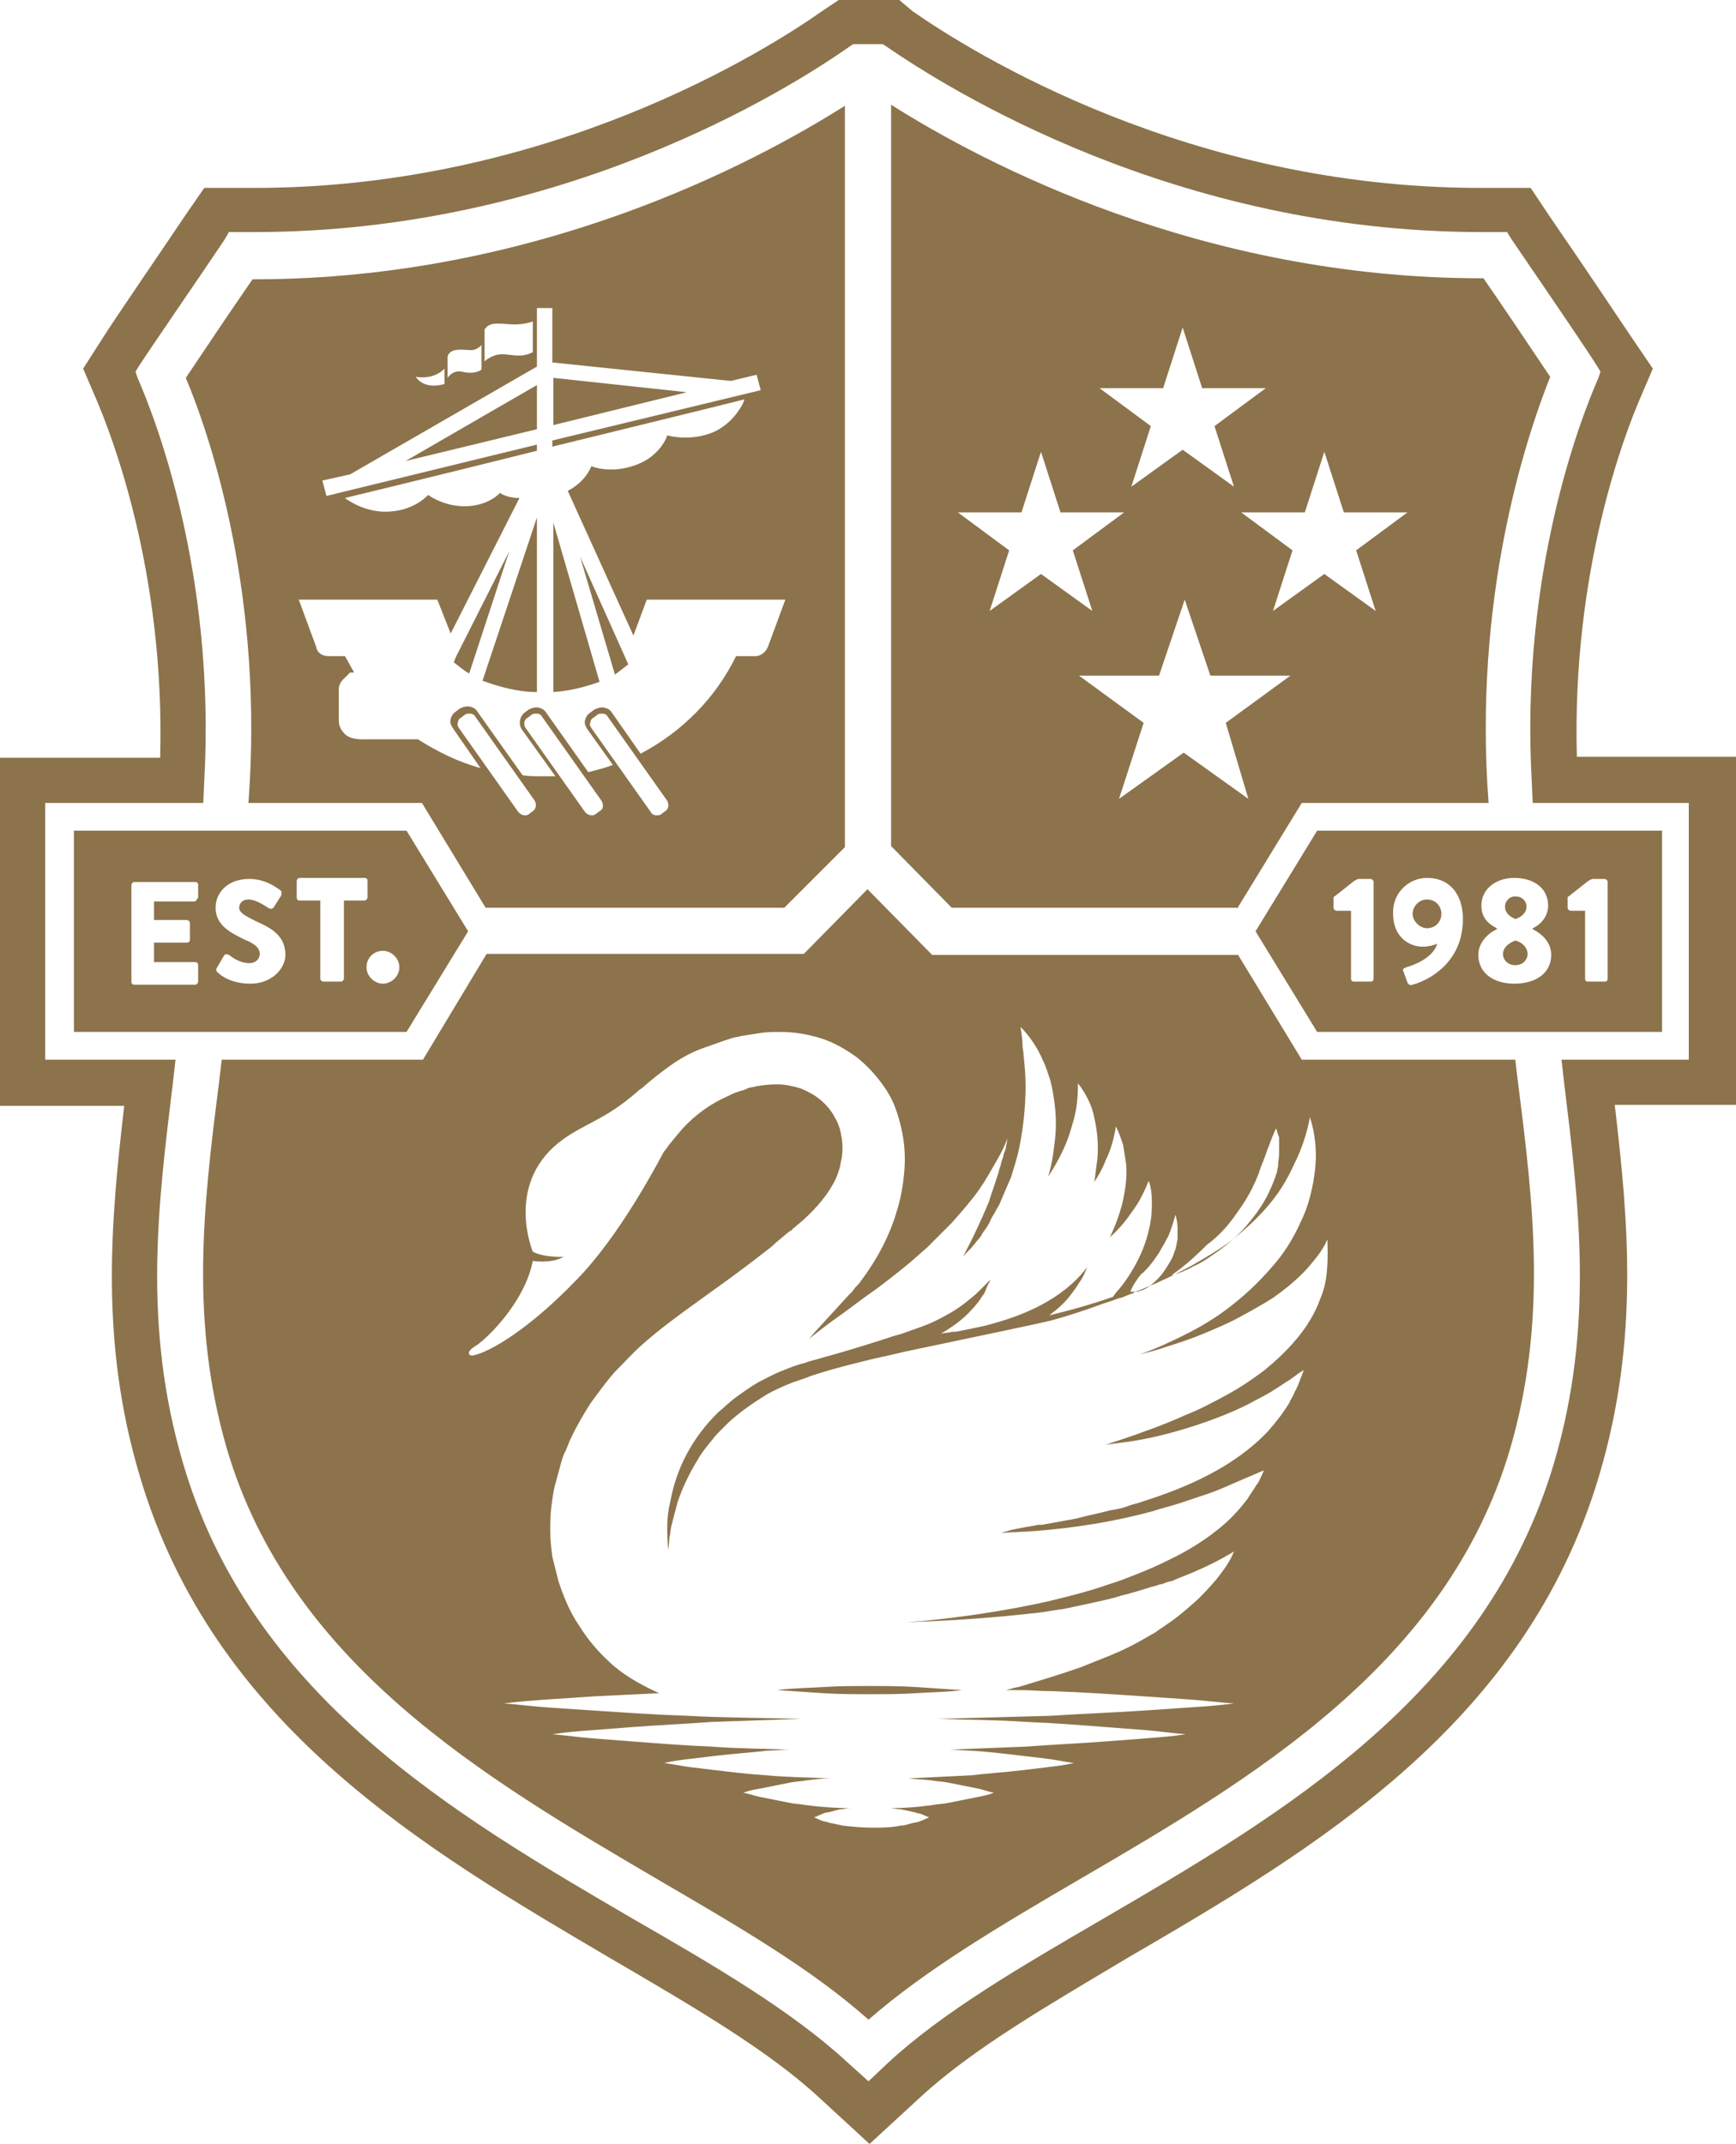
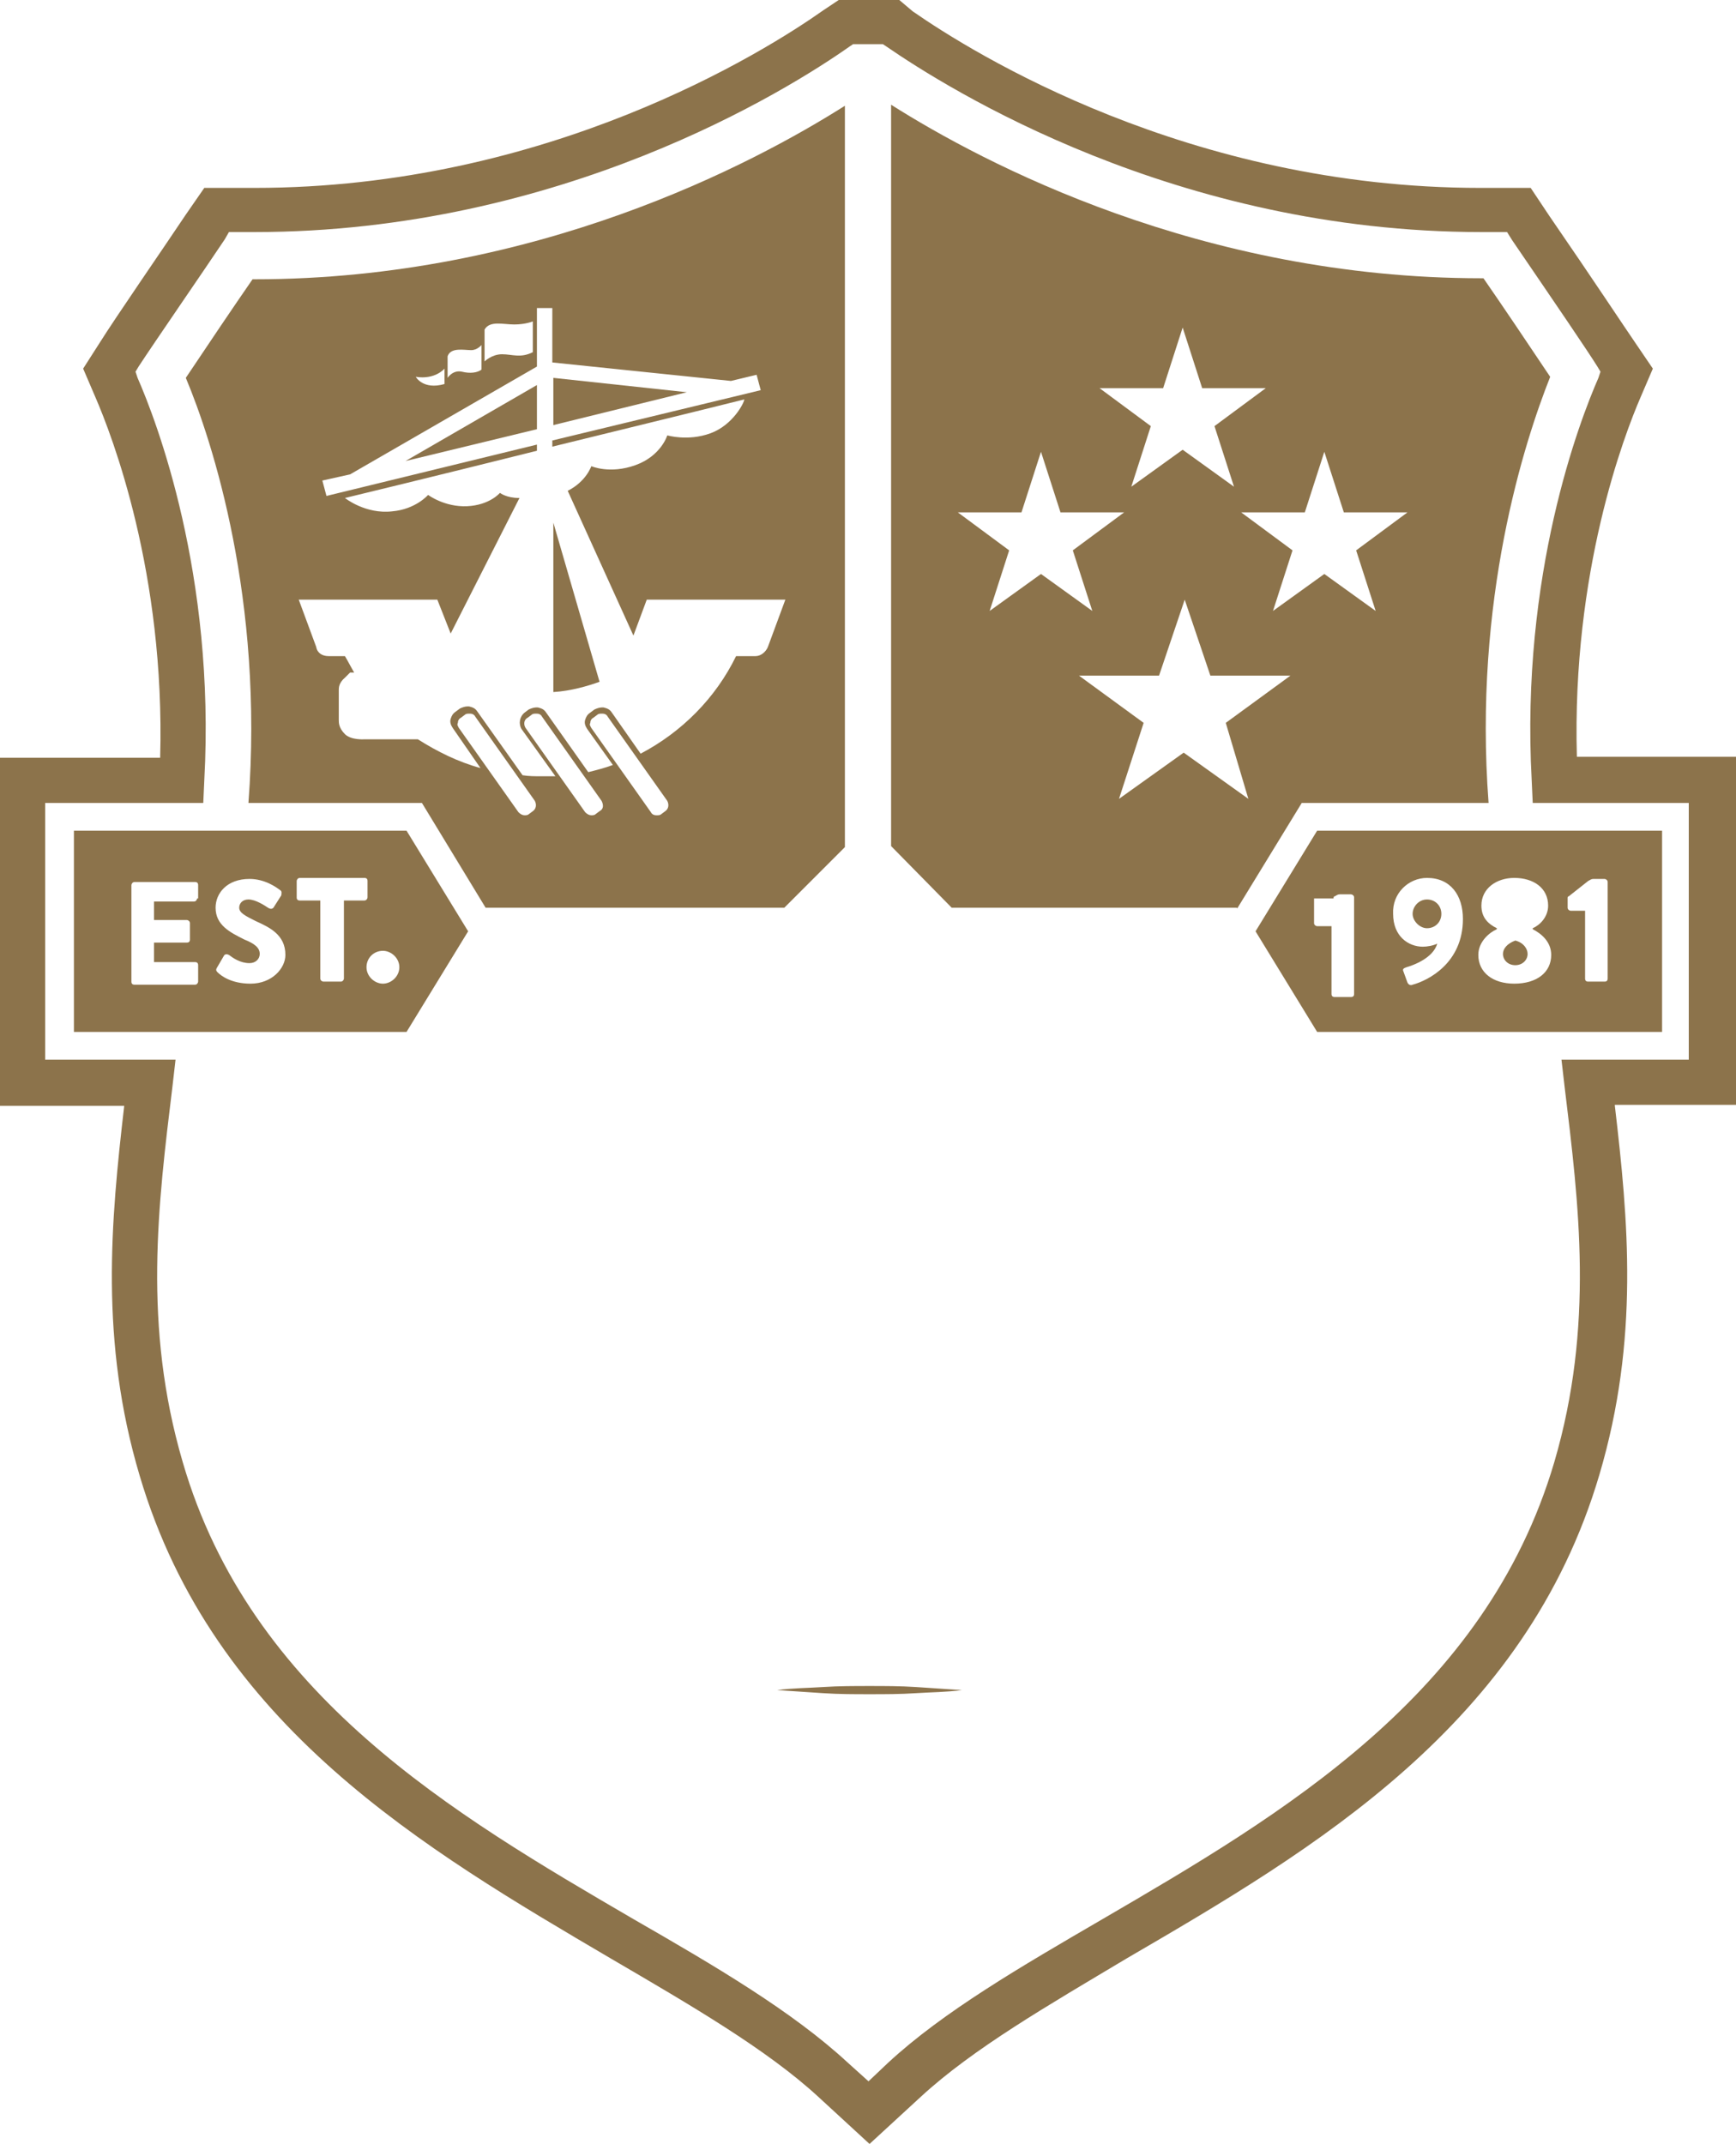
<svg xmlns="http://www.w3.org/2000/svg" version="1.1" id="Layer_1" x="0px" y="0px" viewBox="0 0 169.1 208.8" style="enable-background:new 0 0 169.1 208.8;" xml:space="preserve">
  <style type="text/css">
	.st0{fill:#8C734B;}
</style>
  <g>
    <polygon class="st0" points="53.9,36.8 53.9,41.4 66.9,38.2  " />
-     <path class="st0" d="M61.2,64.7l-4.7-10.5l3.4,11.5C60.3,65.4,60.7,65.1,61.2,64.7z" />
    <path class="st0" d="M53.9,50.9v16.5c1.7-0.1,3.4-0.6,4.5-1L53.9,50.9z" />
    <path class="st0" d="M120.5,88.5l6.3-10.3H145c-1.5-19.8,3.5-35.2,6-41.5c-1.8-2.7-4.9-7.3-6.5-9.6h-0.2   c-27.3,0-48.5-11.2-57.5-16.9v72.2l5.9,6h27.8V88.5z M121.6,77.8l-6.3-4.5l-6.3,4.5l2.4-7.4l-6.3-4.6h7.8l2.5-7.4l2.5,7.4h7.8   l-6.3,4.6L121.6,77.8z M129,44l1.9,5.9h6.2l-5,3.7l1.9,5.9l-5-3.6l-5,3.6l1.9-5.9l-5-3.7h6.2L129,44z M113.3,37.8l1.9-5.9l1.9,5.9   h6.2l-5,3.7l1.9,5.9l-5-3.6l-5,3.6l1.9-5.9l-5-3.7H113.3z M99.5,49.9l1.9-5.9l1.9,5.9h6.2l-5,3.7l1.9,5.9l-5-3.6l-5,3.6l1.9-5.9   l-5-3.7H99.5z" />
    <path class="st0" d="M139,90.4c0.8,0,1.4-0.6,1.4-1.4c0-0.8-0.6-1.4-1.4-1.4c-0.8,0-1.4,0.7-1.4,1.4S138.3,90.4,139,90.4z" />
    <path class="st0" d="M80.2,164.3c-1.5,0.1-3,0.1-4.5,0.3c1.5,0.1,3,0.2,4.5,0.3s3,0.1,4.5,0.1s3,0,4.5-0.1s3-0.1,4.5-0.3   c-1.5-0.1-3-0.2-4.5-0.3s-3-0.1-4.5-0.1S81.7,164.2,80.2,164.3z" />
-     <path class="st0" d="M147.6,89.5c0.7-0.2,1.1-0.7,1.1-1.2s-0.4-1-1.1-1c-0.6,0-1,0.5-1,1S146.9,89.2,147.6,89.5z" />
-     <path class="st0" d="M147.6,103.2h-20.8L120.6,93H90.8l-6.3-6.4l-6.2,6.3H47.4l-6.2,10.3H21.6c-0.1,0.8-0.2,1.7-0.3,2.5   c-1.5,11.8-2.8,23,0.8,35.4c6.2,21,25.2,32.1,41.9,41.9c7.7,4.5,15,8.7,20.6,13.7c5.6-4.9,12.9-9.2,20.6-13.7   c16.8-9.8,35.7-20.9,41.9-41.9c3.6-12.4,2.3-23.6,0.8-35.4C147.8,104.9,147.7,104.1,147.6,103.2z M120.5,118.1   c0.9-1.2,1.6-2.5,2.1-3.8l0.1-0.3c0-0.1,0.1-0.2,0.1-0.3c0.1-0.2,0.1-0.3,0.2-0.5c0.1-0.2,0.1-0.3,0.2-0.5c0-0.1,0.1-0.2,0.1-0.3   l0.1-0.3c0.3-0.7,0.5-1.4,0.9-2.2c0.1,0.2,0.1,0.4,0.2,0.6l0.1,0.3c0,0.1,0,0.2,0,0.3c0,0.2,0,0.4,0,0.6c0,0.2,0,0.4,0,0.6   c0,0.4-0.1,0.8-0.1,1.2c0,0.2-0.1,0.4-0.1,0.6c0,0.1-0.1,0.2-0.1,0.3l-0.1,0.3c-0.3,0.8-0.6,1.5-1,2.2s-0.9,1.4-1.4,2   c-1,1.3-2.2,2.3-3.5,3.2c-0.7,0.5-1.3,0.9-2,1.2c-0.7,0.4-1.4,0.7-2.2,0.9c1.3-0.9,2.4-1.9,3.5-3   C118.7,120.4,119.7,119.3,120.5,118.1z M113.3,121.3c0.2-0.3,0.3-0.6,0.5-0.9c0.3-0.7,0.5-1.4,0.7-2.1c0.1,0.4,0.2,0.8,0.2,1.2   s0,0.8,0,1.2c-0.1,0.4-0.1,0.8-0.3,1.2c-0.1,0.4-0.3,0.8-0.5,1.1c-0.4,0.7-0.9,1.4-1.5,1.9c-0.3,0.3-0.6,0.5-1,0.7   c-0.2,0.1-0.4,0.1-0.6,0.2c-0.2,0-0.4,0-0.7,0c0.2-0.5,0.4-0.8,0.6-1.1c0.2-0.3,0.4-0.6,0.7-0.8c0.5-0.5,0.9-1,1.3-1.6   C113,121.9,113.1,121.6,113.3,121.3z M128.6,126.5c-0.5,1.4-1.3,2.7-2.3,3.9s-2.1,2.2-3.2,3.1c-1.2,0.9-2.4,1.7-3.7,2.4   s-2.6,1.4-3.9,1.9c-1.3,0.6-2.6,1.1-4,1.6c-1.3,0.5-2.6,0.9-3.8,1.3c0.8-0.1,1.5-0.2,2.3-0.3c2-0.3,4-0.8,5.9-1.4   c1.9-0.6,3.8-1.3,5.6-2.2c0.9-0.5,1.8-0.9,2.7-1.5c0.5-0.3,0.9-0.6,1.4-0.9l0.7-0.5c0.2-0.2,0.5-0.3,0.7-0.5   c-0.1,0.3-0.2,0.6-0.3,0.8c-0.1,0.3-0.2,0.5-0.3,0.8c-0.1,0.1-0.1,0.3-0.2,0.4c-0.1,0.1-0.1,0.3-0.2,0.4c-0.1,0.3-0.3,0.5-0.4,0.8   c-0.6,1-1.3,1.9-2.1,2.8c-1.6,1.7-3.6,3.1-5.7,4.2c-2.1,1.1-4.2,1.9-6.4,2.6c-0.5,0.2-1.1,0.3-1.6,0.5s-1.1,0.3-1.7,0.4   c-1.1,0.3-2.2,0.5-3.3,0.8c-1.1,0.2-2.2,0.4-3.3,0.6h-0.2h-0.2l-0.4,0.1c-0.2,0-0.5,0.1-0.7,0.1c-0.5,0.1-1,0.2-1.5,0.3   c-0.3,0.1-0.7,0.2-1,0.3c1.1-0.1,2.3-0.1,3.4-0.2c3.8-0.3,7.6-0.9,11.3-1.9c0.9-0.3,1.8-0.5,2.7-0.8s1.8-0.6,2.7-0.9   c0.9-0.3,1.8-0.7,2.7-1.1c0.2-0.1,0.5-0.2,0.7-0.3s0.5-0.2,0.7-0.3l0.7-0.3c0.2-0.1,0.5-0.2,0.7-0.3c-0.1,0.3-0.2,0.5-0.3,0.7   s-0.2,0.5-0.4,0.7c-0.3,0.5-0.6,0.9-0.9,1.4c-0.7,0.9-1.4,1.7-2.2,2.4c-1.6,1.4-3.5,2.6-5.4,3.5c-1,0.5-1.9,0.9-2.9,1.3   c-1,0.4-2,0.8-3,1.1c-2,0.7-4,1.2-6.1,1.7c-4.1,0.9-8.2,1.5-12.3,1.9c-0.5,0-1.1,0.1-1.6,0.1c3.3-0.1,6.6-0.3,9.9-0.6   c1-0.1,1.9-0.2,2.9-0.3s1.9-0.3,2.8-0.4c0.9-0.2,1.9-0.4,2.8-0.6c0.9-0.2,1.9-0.4,2.8-0.7c0.9-0.2,1.8-0.5,2.8-0.8   c0.2-0.1,0.5-0.1,0.7-0.2c0.2-0.1,0.5-0.1,0.7-0.2c0.2-0.1,0.5-0.2,0.7-0.2l0.7-0.3c1.8-0.7,3.6-1.5,5.4-2.6c-0.4,1-1,1.8-1.7,2.7   c-0.7,0.8-1.4,1.6-2.2,2.3s-1.6,1.4-2.5,2c-0.4,0.3-0.9,0.6-1.3,0.9c-0.5,0.3-0.9,0.5-1.4,0.8c-0.9,0.5-1.9,1-2.9,1.4s-2,0.8-3,1.2   c-2,0.7-4,1.3-6,1.9c-0.1,0-0.5,0.1-1.2,0.3h1.4c1,0,2,0.1,3,0.1c3,0.1,5.9,0.3,8.9,0.5c1.5,0.1,3,0.2,4.4,0.3   c1.5,0.1,3,0.3,4.5,0.4c-1.5,0.2-3,0.3-4.5,0.4c-1.5,0.1-3,0.2-4.4,0.3c-3,0.2-5.9,0.3-8.9,0.5c-3.7,0.1-7.3,0.2-11,0.3   c2.9,0.1,5.8,0.1,8.6,0.3c2.6,0.1,5.1,0.3,7.7,0.5c1.3,0.1,2.6,0.2,3.9,0.3c1.3,0.1,2.6,0.3,3.9,0.4c-1.3,0.2-2.6,0.3-3.9,0.4   c-1.3,0.1-2.6,0.2-3.9,0.3c-2.6,0.2-5.1,0.3-7.7,0.5c-2.5,0.1-5,0.2-7.5,0.3c0.7,0,1.4,0.1,2.1,0.1c1.7,0.1,3.3,0.3,5,0.5   c0.8,0.1,1.7,0.2,2.5,0.3s1.7,0.3,2.5,0.4c-0.8,0.2-1.7,0.3-2.5,0.4c-0.8,0.1-1.7,0.2-2.5,0.3c-1.7,0.2-3.3,0.3-5,0.5   c-2,0.1-4.1,0.2-6.1,0.3c0.8,0.1,1.5,0.1,2.3,0.2c0.5,0.1,1,0.1,1.5,0.2c0.5,0.1,1,0.2,1.5,0.3s1,0.2,1.5,0.3s1,0.3,1.5,0.4   c-0.5,0.2-1,0.3-1.5,0.4c-0.5,0.1-1,0.2-1.5,0.3s-1,0.2-1.5,0.3s-1,0.1-1.5,0.2c-1.4,0.2-2.8,0.3-4.1,0.3c0.3,0,0.6,0.1,1,0.1   c0.5,0.1,0.9,0.2,1.4,0.3c0.2,0.1,0.5,0.1,0.7,0.2c0.2,0.1,0.5,0.2,0.7,0.3c-0.2,0.1-0.5,0.2-0.7,0.3s-0.5,0.2-0.7,0.2   c-0.5,0.1-0.9,0.3-1.4,0.3c-0.9,0.2-1.9,0.2-2.8,0.2c-0.9,0-1.9-0.1-2.8-0.2c-0.5-0.1-0.9-0.2-1.4-0.3c-0.2-0.1-0.5-0.1-0.7-0.2   c-0.2-0.1-0.5-0.2-0.7-0.3c0.2-0.1,0.5-0.2,0.7-0.3s0.5-0.2,0.7-0.2c0.5-0.1,0.9-0.3,1.4-0.3c0.3-0.1,0.6-0.1,0.9-0.1   c-1.5,0-3-0.1-4.5-0.3c-0.5-0.1-1-0.1-1.5-0.2c-0.5-0.1-1-0.2-1.5-0.3s-1-0.2-1.5-0.3s-1-0.3-1.6-0.4c0.5-0.2,1-0.3,1.6-0.4   c0.5-0.1,1-0.2,1.5-0.3s1-0.2,1.5-0.3s1-0.1,1.5-0.2c0.8-0.1,1.6-0.2,2.4-0.2c-2.1-0.1-4.1-0.1-6.2-0.3c-1.7-0.1-3.3-0.3-5-0.5   c-0.8-0.1-1.7-0.2-2.5-0.3s-1.7-0.3-2.5-0.4c0.8-0.2,1.7-0.3,2.5-0.4c0.8-0.1,1.7-0.2,2.5-0.3c1.7-0.2,3.3-0.3,5-0.5   c0.7,0,1.5-0.1,2.2-0.1c-2.5-0.1-5.1-0.1-7.6-0.3c-2.6-0.1-5.1-0.3-7.7-0.5c-1.3-0.1-2.6-0.2-3.9-0.3s-2.6-0.3-3.9-0.4   c1.3-0.2,2.6-0.3,3.9-0.4c1.3-0.1,2.6-0.2,3.9-0.3c2.6-0.2,5.1-0.3,7.7-0.5c2.9-0.1,5.9-0.2,8.8-0.3c-3.7-0.1-7.5-0.1-11.2-0.3   c-3-0.1-5.9-0.3-8.9-0.5c-1.5-0.1-3-0.2-4.5-0.3s-3-0.3-4.4-0.4c1.5-0.2,3-0.3,4.4-0.4c1.5-0.1,3-0.2,4.5-0.3   c2.1-0.1,4.1-0.2,6.2-0.3c-2-0.9-3.8-2-4.9-3.1c-1.1-1-2.1-2.2-2.9-3.5c-0.9-1.3-1.5-2.8-2-4.3c-0.2-0.8-0.4-1.6-0.6-2.4   c-0.1-0.8-0.2-1.6-0.2-2.4c0-0.8,0-1.6,0.1-2.4c0.1-0.8,0.2-1.6,0.4-2.3c0.1-0.4,0.2-0.7,0.3-1.1c0.1-0.4,0.2-0.7,0.3-1.1   c0.1-0.3,0.2-0.7,0.4-1l0.2-0.5l0.2-0.5c0.6-1.3,1.3-2.5,2-3.6c0.8-1.1,1.6-2.2,2.4-3.1c0.9-0.9,1.7-1.8,2.6-2.6   c1.8-1.6,3.6-2.9,5.4-4.2s3.5-2.5,5.2-3.8l1.3-1c0.4-0.3,0.8-0.6,1.2-1l1.2-1l0.3-0.2c0.1,0,0.1-0.1,0.1-0.1l0.1-0.1   c0.2-0.1,0.3-0.3,0.5-0.4c1.3-1.1,2.5-2.4,3.3-3.8c0.4-0.7,0.7-1.5,0.8-2.2c0.2-0.8,0.2-1.6,0.1-2.3c-0.1-0.7-0.3-1.5-0.7-2.1   c-0.3-0.6-0.8-1.2-1.4-1.7c-0.6-0.5-1.2-0.8-1.9-1.1c-0.7-0.2-1.5-0.4-2.3-0.4s-1.7,0.1-2.5,0.3c-0.2,0-0.4,0.1-0.6,0.2   c-0.2,0.1-0.4,0.1-0.6,0.2c-0.4,0.1-0.8,0.3-1.2,0.5c-1.6,0.7-3.1,1.8-4.3,3.1c-0.6,0.7-1.2,1.4-1.7,2.1c0,0,0,0.1-0.1,0.1   c-0.8,1.5-4.4,8.3-8.5,12.5c-4.6,4.8-8.5,7.1-10.1,7.4c-0.4,0.1-0.8-0.3,0.2-0.9c1-0.6,4.8-4.2,5.6-8.3c0,0,1.8,0.3,3-0.4   c0,0-1.9,0.1-3-0.5c0,0-2.7-6.4,2.5-10.6c2.4-1.9,4.4-2.1,7.7-5c0.1-0.1,0.2-0.2,0.4-0.3c0.9-0.8,1.9-1.6,2.9-2.3s2.1-1.3,3.3-1.7   c0.6-0.2,1.1-0.4,1.7-0.6c0.3-0.1,0.6-0.2,0.9-0.3c0.3-0.1,0.6-0.1,0.9-0.2c0.6-0.1,1.2-0.2,1.9-0.3c0.6-0.1,1.3-0.1,1.9-0.1   c1.3,0,2.6,0.2,3.9,0.6c1.3,0.4,2.5,1.1,3.6,1.9c1.1,0.9,2,1.9,2.8,3.1s1.2,2.5,1.5,3.8s0.4,2.7,0.3,4c-0.1,1.3-0.3,2.6-0.7,3.9   c-0.7,2.5-2,4.9-3.5,6.9c-0.2,0.3-0.4,0.5-0.6,0.7l-0.3,0.4l-0.3,0.3l-1.1,1.2l-1.1,1.2l-1.1,1.2c-0.2,0.2-0.4,0.5-0.6,0.7   c1-0.8,1.9-1.5,2.9-2.2s2-1.5,3-2.2s1.9-1.4,2.9-2.2c0.9-0.7,1.8-1.5,2.7-2.3c0.2-0.2,0.4-0.4,0.6-0.6l0.6-0.6   c0.2-0.2,0.4-0.4,0.6-0.6c0.2-0.2,0.4-0.4,0.6-0.6c0.8-0.9,1.5-1.7,2.2-2.6c0.7-0.9,1.3-1.9,1.8-2.8c0.6-1,1.1-1.9,1.5-3   c0,0,0,0,0-0.1c-0.1,0.3-0.1,0.7-0.2,1c0,0.2-0.1,0.5-0.2,0.7l-0.1,0.4l-0.1,0.3c-0.1,0.2-0.1,0.5-0.2,0.7   c-0.1,0.2-0.1,0.5-0.2,0.7c-0.3,0.9-0.6,1.8-0.9,2.7c-0.1,0.2-0.2,0.5-0.3,0.7l-0.3,0.7c-0.2,0.4-0.4,0.9-0.6,1.3   c-0.4,0.9-0.9,1.8-1.3,2.6c0.3-0.4,0.7-0.7,1-1.1c0.2-0.2,0.3-0.4,0.5-0.6c0.2-0.2,0.3-0.4,0.4-0.6c0.3-0.4,0.6-0.8,0.8-1.3   c0.1-0.2,0.2-0.4,0.4-0.7c0.1-0.2,0.2-0.4,0.4-0.7l0.3-0.7l0.3-0.7c0.1-0.2,0.2-0.5,0.3-0.7s0.2-0.5,0.3-0.7c0.3-1,0.6-1.9,0.8-2.9   c0.4-2,0.6-4,0.6-6c0-1-0.1-2-0.2-3c0-0.3-0.1-0.6-0.1-0.9c0-0.6-0.1-1.2-0.2-1.8c0.9,0.9,1.7,2.1,2.2,3.3c0.3,0.6,0.5,1.3,0.7,1.9   c0.2,0.7,0.3,1.4,0.4,2.1c0.2,1.4,0.2,2.8,0,4.2c-0.1,1-0.3,2.1-0.6,3.1c0.5-0.8,1-1.6,1.4-2.5c0.5-1,0.8-2,1.1-3.1   s0.4-2.2,0.4-3.5c0.4,0.5,0.7,1,1,1.6s0.5,1.2,0.6,1.8c0.3,1.3,0.4,2.6,0.3,3.9c-0.1,0.8-0.2,1.5-0.3,2.3c0.4-0.6,0.8-1.3,1.1-2.1   c0.5-1,0.8-2.1,1-3.3c0.3,0.6,0.5,1.2,0.7,1.8c0.1,0.6,0.2,1.3,0.3,1.9c0.1,1.3-0.1,2.6-0.4,3.9c-0.3,1.1-0.7,2.2-1.2,3.2   c0.8-0.7,1.5-1.5,2.1-2.4c0.7-0.9,1.2-1.9,1.7-3.1c0.2,0.6,0.3,1.2,0.3,1.9c0,0.6,0,1.3-0.1,1.9c-0.2,1.3-0.6,2.6-1.2,3.8   c-0.6,1.2-1.3,2.3-2.2,3.3c-0.1,0.1-0.2,0.3-0.3,0.4c-2,0.7-4.1,1.3-6.2,1.8c0.8-0.6,1.5-1.2,2.1-2c0.3-0.4,0.6-0.8,0.9-1.3   c0.3-0.4,0.5-0.9,0.7-1.4c-1.2,1.6-2.8,2.8-4.5,3.7s-3.5,1.5-5.4,2c-0.5,0.1-0.9,0.2-1.4,0.3s-1,0.2-1.5,0.3H93h-0.2   c-0.4,0.1-0.8,0.1-1.2,0.2c0.1,0,0.2-0.1,0.2-0.1c1-0.6,2-1.3,2.8-2.2c0.4-0.4,0.8-0.9,1.1-1.4c0.2-0.2,0.3-0.5,0.4-0.8   c0.1-0.1,0.1-0.3,0.2-0.4c0.1-0.1,0.1-0.3,0.2-0.4c-0.1,0.1-0.2,0.2-0.3,0.3s-0.2,0.2-0.3,0.3c-0.2,0.2-0.4,0.4-0.6,0.6   c-0.4,0.4-0.8,0.7-1.3,1.1c-0.9,0.7-1.8,1.2-2.8,1.7s-2,0.8-3.1,1.2c-0.5,0.2-1.1,0.3-1.6,0.5c-0.3,0.1-3.7,1.2-6.3,1.9   c-0.6,0.2-1.2,0.3-1.7,0.5c-0.8,0.2-1.6,0.5-2.3,0.8c-0.8,0.3-1.5,0.7-2.3,1.1c-0.7,0.4-1.4,0.9-2.1,1.4c-0.7,0.5-1.3,1.1-1.9,1.6   c-1.2,1.2-2.2,2.5-3,4s-1.3,3-1.6,4.6c-0.2,0.8-0.3,1.6-0.3,2.4c0,0.8,0,1.6,0.1,2.4c0-0.4,0.1-0.8,0.1-1.2   c0.1-0.4,0.1-0.8,0.2-1.2c0.2-0.8,0.4-1.5,0.6-2.3c0.5-1.5,1.2-2.9,2-4.2c0.4-0.7,0.9-1.3,1.4-1.9c0.2-0.3,0.5-0.6,0.8-0.9   c0.3-0.3,0.5-0.5,0.8-0.8c1.1-1,2.4-1.9,3.7-2.7c0.7-0.4,1.4-0.7,2.1-1c0.7-0.3,1.5-0.5,2.2-0.8c1.5-0.5,3-0.9,4.6-1.3   c1.5-0.4,3.1-0.7,4.7-1.1c0.2,0,0.4-0.1,0.5-0.1c4.7-1,12-2.5,13.6-2.9c1.5-0.4,3-0.9,4.4-1.4c0.8-0.3,1.5-0.5,2.3-0.8   c0,0,0,0,0.1,0c0.3-0.1,0.7-0.3,1-0.4c0.1,0,0.1,0,0.2-0.1c0.4-0.2,0.8-0.3,1.2-0.5c1.5-0.6,2.9-1.3,4.4-2.1   c1.4-0.8,2.8-1.6,4.1-2.6c3.7-3,5-5.2,6-7.4c0.7-1.4,1.2-2.9,1.5-4.5c0.5,1.6,0.7,3.3,0.5,5.1c-0.2,1.7-0.6,3.5-1.4,5.1   c-0.7,1.6-1.7,3.2-2.9,4.5c-1.2,1.4-2.5,2.6-3.9,3.7c-1.4,1.1-2.9,2-4.5,2.8c-1.4,0.7-2.9,1.4-4.4,1.9c0.8-0.2,1.7-0.4,2.5-0.7   c1.3-0.4,2.5-0.8,3.7-1.3s2.4-1,3.5-1.6s2.2-1.2,3.3-1.9c1-0.7,2-1.5,2.9-2.4c0.5-0.5,0.9-1,1.3-1.5c0.4-0.5,0.8-1.1,1.1-1.8   C129.4,123.6,129.2,125.1,128.6,126.5z" />
    <polygon class="st0" points="52.3,37.5 39.5,44.9 52.3,41.8  " />
    <path class="st0" d="M169.1,107.7v-34h-15.5c-0.5-18,4.6-31.3,6.2-35l1.2-2.8l-1.7-2.5c-1.1-1.6-4-6-8.4-12.4l-1.8-2.7h-4.9   c-28.4,0-49.4-13.1-55.3-17.2L87.6,0h-5.9l-1.5,1c-5.8,4.1-26.9,17.3-55.4,17.3h-4.9l-1.8,2.6c-2,3-6.9,10.1-8.4,12.5l-1.6,2.5   l1.2,2.8c1.6,3.7,6.8,17.1,6.3,35.1H0v33.9h12.1c-1.3,11.2-2.4,22.9,1.5,36c7.2,24.4,27.8,36.4,46,47.1c7.7,4.5,15.1,8.8,20.1,13.4   l5,4.6l5-4.6c5.1-4.7,12.4-8.9,20.1-13.5c18.2-10.6,38.8-22.7,46-47.1c3.9-13.2,2.8-24.8,1.5-35.9v-0.1h11.8V107.7z M152.1,103.2   l0.3,2.6c1.4,11.5,2.9,23.3-1,36.6c-6.7,22.7-26.5,34.3-44,44.5c-7.9,4.6-15.5,9-20.9,14l-1.9,1.8l-2-1.8c-5.4-5-12.9-9.4-20.9-14   c-17.5-10.2-37.3-21.8-43.9-44.5c-3.9-13.3-2.4-25.1-1-36.6l0.3-2.6H4.4v-25h15.4l0.1-2.2c1.1-20.1-4.7-35.1-6.5-39.2l-0.2-0.6   l0.3-0.5c1.5-2.3,6.4-9.4,8.4-12.4l0.4-0.7h2.5c29.8,0,51.9-13.8,58-18.1l0.3-0.2H86l0.3,0.2c6.1,4.2,28.2,18.1,58,18.1h2.5   l0.5,0.8c4.3,6.3,7.3,10.7,8.3,12.3l0.3,0.5l-0.2,0.6c-1.8,4.1-7.6,19.1-6.5,39.2l0.1,2.2h15.2v25H152.1z" />
-     <path class="st0" d="M122.3,90.7l6,9.8h33.6V80.9h-33.6L122.3,90.7z M152.7,87.5c0-0.1,0-0.2,0.1-0.2l1.9-1.5   c0.2-0.1,0.3-0.2,0.5-0.2h1.1c0.1,0,0.3,0.1,0.3,0.3v9.4c0,0.2-0.1,0.3-0.3,0.3h-1.6c-0.2,0-0.3-0.1-0.3-0.3v-6.6H153   c-0.1,0-0.3-0.1-0.3-0.3V87.5z M144.3,88.2c0-1.7,1.5-2.7,3.2-2.7c1.9,0,3.3,1,3.3,2.7c0,1.1-0.8,1.9-1.5,2.2v0.1   c0.8,0.4,1.8,1.2,1.8,2.5c0,1.7-1.4,2.8-3.6,2.8c-2.1,0-3.5-1.1-3.5-2.8c0-1.3,1.1-2.2,1.8-2.5v-0.1C145,90,144.3,89.4,144.3,88.2z    M139,85.5c2.3,0,3.5,1.7,3.5,4c0,4.3-3.4,6-4.9,6.4c-0.2,0.1-0.4,0-0.5-0.2l-0.4-1.1c-0.1-0.2,0-0.3,0.3-0.4   c0.7-0.2,2.6-0.9,3-2.3c-0.4,0.2-1,0.3-1.4,0.3c-1.4,0-2.9-1-2.9-3.2C135.6,87,137.2,85.5,139,85.5z M129.9,87.5   c0-0.1,0-0.2,0.1-0.2l1.9-1.5c0.2-0.1,0.3-0.2,0.5-0.2h1.1c0.1,0,0.3,0.1,0.3,0.3v9.4c0,0.2-0.1,0.3-0.3,0.3h-1.6   c-0.2,0-0.3-0.1-0.3-0.3v-6.6h-1.4c-0.1,0-0.3-0.1-0.3-0.3V87.5z" />
+     <path class="st0" d="M122.3,90.7l6,9.8h33.6V80.9h-33.6L122.3,90.7z M152.7,87.5c0-0.1,0-0.2,0.1-0.2l1.9-1.5   c0.2-0.1,0.3-0.2,0.5-0.2h1.1c0.1,0,0.3,0.1,0.3,0.3v9.4c0,0.2-0.1,0.3-0.3,0.3h-1.6c-0.2,0-0.3-0.1-0.3-0.3v-6.6H153   c-0.1,0-0.3-0.1-0.3-0.3V87.5z M144.3,88.2c0-1.7,1.5-2.7,3.2-2.7c1.9,0,3.3,1,3.3,2.7c0,1.1-0.8,1.9-1.5,2.2v0.1   c0.8,0.4,1.8,1.2,1.8,2.5c0,1.7-1.4,2.8-3.6,2.8c-2.1,0-3.5-1.1-3.5-2.8c0-1.3,1.1-2.2,1.8-2.5v-0.1C145,90,144.3,89.4,144.3,88.2z    M139,85.5c2.3,0,3.5,1.7,3.5,4c0,4.3-3.4,6-4.9,6.4c-0.2,0.1-0.4,0-0.5-0.2l-0.4-1.1c-0.1-0.2,0-0.3,0.3-0.4   c0.7-0.2,2.6-0.9,3-2.3c-0.4,0.2-1,0.3-1.4,0.3c-1.4,0-2.9-1-2.9-3.2C135.6,87,137.2,85.5,139,85.5z M129.9,87.5   c0-0.1,0-0.2,0.1-0.2c0.2-0.1,0.3-0.2,0.5-0.2h1.1c0.1,0,0.3,0.1,0.3,0.3v9.4c0,0.2-0.1,0.3-0.3,0.3h-1.6   c-0.2,0-0.3-0.1-0.3-0.3v-6.6h-1.4c-0.1,0-0.3-0.1-0.3-0.3V87.5z" />
    <path class="st0" d="M147.6,94c0.7,0,1.2-0.5,1.2-1.1c0-0.5-0.4-1.1-1.2-1.3c-0.8,0.3-1.2,0.8-1.2,1.3   C146.4,93.5,146.9,94,147.6,94z" />
    <path class="st0" d="M24.2,78.2h16.9l6.2,10.2h29.1l5.9-5.9V10.3c-9,5.7-30.2,16.9-57.5,16.9h-0.2c-1.6,2.3-4.7,6.9-6.5,9.6   C20.7,43,25.7,58.4,24.2,78.2z M51.9,79l-0.4,0.3c-0.1,0.1-0.3,0.1-0.4,0.1c-0.2,0-0.4-0.1-0.6-0.3l-5.8-8.2   c-0.1-0.2-0.2-0.3-0.1-0.5c0-0.2,0.1-0.4,0.3-0.5l0.4-0.3c0.1-0.1,0.3-0.1,0.4-0.1l0,0h0.1c0.2,0,0.4,0.1,0.5,0.3l5.8,8.2   C52.3,78.4,52.2,78.8,51.9,79z M58.4,79L58,79.3c-0.1,0.1-0.3,0.1-0.4,0.1c-0.2,0-0.4-0.1-0.6-0.3l-5.8-8.2c-0.2-0.3-0.2-0.8,0.2-1   l0.4-0.3c0.1-0.1,0.3-0.1,0.4-0.1l0,0h0.1c0.2,0,0.4,0.1,0.5,0.3l5.8,8.2C58.8,78.4,58.8,78.8,58.4,79z M64.8,79l-0.4,0.3   c-0.1,0.1-0.3,0.1-0.4,0.1l0,0h-0.1c-0.2,0-0.4-0.1-0.5-0.3l-5.8-8.2c-0.1-0.2-0.2-0.3-0.1-0.5c0-0.2,0.1-0.4,0.3-0.5l0.4-0.3   c0.1-0.1,0.3-0.1,0.4-0.1l0,0h0.1c0.2,0,0.4,0.1,0.5,0.3L65,78C65.2,78.4,65.1,78.8,64.8,79z M47.2,32.1c0.5-0.9,1.8-0.5,2.9-0.5   s1.8-0.3,1.8-0.3v3c-1.2,0.6-2,0.2-3,0.2s-1.7,0.7-1.7,0.7S47.2,32.1,47.2,32.1z M43.6,34.7c0.3-0.9,1.6-0.6,2.3-0.6   c0.6,0,1-0.5,1-0.5V36c-0.4,0.3-1.1,0.4-1.9,0.2c-0.9-0.2-1.4,0.6-1.4,0.6V34.7z M43.3,35.9v1.5c-2.1,0.6-2.8-0.7-2.8-0.7   C42.4,37,43.3,35.9,43.3,35.9z M48.7,48c0,0-1,1.2-3.2,1.3c-2.2,0.1-3.8-1.1-3.8-1.1s-1.2,1.4-3.5,1.6c-2.6,0.3-4.6-1.3-4.6-1.3   s8.7-2.1,18.7-4.6v-0.6l-20.5,5l-0.4-1.5l2.7-0.6l18.2-10.5V30h1.5v5.3l17.4,1.8l2.5-0.6l0.4,1.5l-20.3,4.9v0.6   c6.5-1.6,13.5-3.3,18.7-4.6c0,0.3-1.1,2.5-3.3,3.3S65,42.4,65,42.4s-0.6,2-3.1,2.9s-4.3,0.1-4.3,0.1s-0.5,1.5-2.3,2.4l6.4,14.1   l1.3-3.5h13.5L74.8,63c-0.2,0.5-0.7,0.9-1.2,0.9h-1.9c-2,4.1-5.3,7.4-9.3,9.5l-2.8-4c-0.2-0.3-0.4-0.4-0.8-0.5h-0.1h-0.1   c-0.2,0-0.5,0.1-0.7,0.2l-0.4,0.3c-0.3,0.2-0.4,0.4-0.5,0.7s0,0.6,0.2,0.9l2.5,3.5c-0.8,0.3-1.6,0.5-2.4,0.7l-4.1-5.8   c-0.2-0.3-0.4-0.4-0.8-0.5h-0.1h-0.1c-0.2,0-0.5,0.1-0.7,0.2l-0.4,0.3c-0.5,0.4-0.6,1.1-0.3,1.6l3.3,4.6c-0.5,0-0.9,0-1.4,0   c-0.6,0-1.2,0-1.8-0.1l-4.4-6.2c-0.2-0.3-0.4-0.4-0.8-0.5h-0.1h-0.1c-0.2,0-0.5,0.1-0.7,0.2l-0.4,0.3c-0.3,0.2-0.4,0.4-0.5,0.7   s0,0.6,0.2,0.9l2.7,3.9c-2.2-0.6-4.2-1.6-6.1-2.8h-5.2c0,0-1.3,0.1-1.9-0.5S33,70.4,33,70.1v-2.9c0-0.2,0-0.7,0.6-1.2   c0.1-0.1,0.3-0.3,0.5-0.5h0.4c-0.3-0.5-0.6-1.1-0.9-1.6H32c-0.6,0-1.1-0.3-1.2-0.9l-1.7-4.6h13.5l1.3,3.3l6.7-13.2   C49.3,48.5,48.7,48,48.7,48z" />
-     <path class="st0" d="M49.6,53.7l-5.1,10.1L44.4,64l-0.2,0.5c0.5,0.4,1,0.8,1.5,1.1L49.6,53.7z" />
    <path class="st0" d="M45.6,90.7l-6-9.8H7.2v19.6h32.4L45.6,90.7z M19.2,87.5c0,0.1-0.1,0.3-0.3,0.3H15v1.8h3.2   c0.1,0,0.3,0.1,0.3,0.3v1.6c0,0.2-0.1,0.3-0.3,0.3H15v1.9h4c0.2,0,0.3,0.1,0.3,0.3v1.6c0,0.1-0.1,0.3-0.3,0.3h-5.9   c-0.2,0-0.3-0.1-0.3-0.3v-9.4c0-0.1,0.1-0.3,0.3-0.3H19c0.2,0,0.3,0.1,0.3,0.3v1.3H19.2z M24.4,95.8c-1.9,0-2.9-0.8-3.2-1.1   c-0.1-0.1-0.2-0.2-0.1-0.4l0.7-1.2c0.1-0.2,0.3-0.2,0.5-0.1c0.4,0.3,1.1,0.8,2,0.8c0.6,0,1-0.4,1-0.9c0-0.6-0.5-1-1.5-1.4   c-1.4-0.7-2.8-1.4-2.8-3.1c0-1.4,1.1-2.8,3.3-2.8c1.5,0,2.6,0.8,3,1.1c0.2,0.1,0.1,0.4,0.1,0.5l-0.7,1.1c-0.1,0.2-0.3,0.3-0.6,0.1   c-0.3-0.2-1.2-0.8-1.9-0.8c-0.6,0-0.9,0.4-0.9,0.8c0,0.5,0.6,0.8,1.6,1.3c1.3,0.6,2.9,1.3,2.9,3.3C27.8,94.3,26.5,95.8,24.4,95.8z    M33.5,87.7v7.6c0,0.1-0.1,0.3-0.3,0.3h-1.7c-0.1,0-0.3-0.1-0.3-0.3v-7.6h-2c-0.2,0-0.3-0.1-0.3-0.3v-1.6c0-0.1,0.1-0.3,0.3-0.3   h6.3c0.2,0,0.3,0.1,0.3,0.3v1.6c0,0.1-0.1,0.3-0.3,0.3H33.5z M37.3,95.8c-0.8,0-1.6-0.7-1.6-1.6c0-0.9,0.7-1.6,1.6-1.6   c0.8,0,1.6,0.7,1.6,1.6S38.1,95.8,37.3,95.8z" />
-     <path class="st0" d="M52.3,67.4v-17L47,66.3C48.4,66.8,50.3,67.4,52.3,67.4z" />
  </g>
</svg>